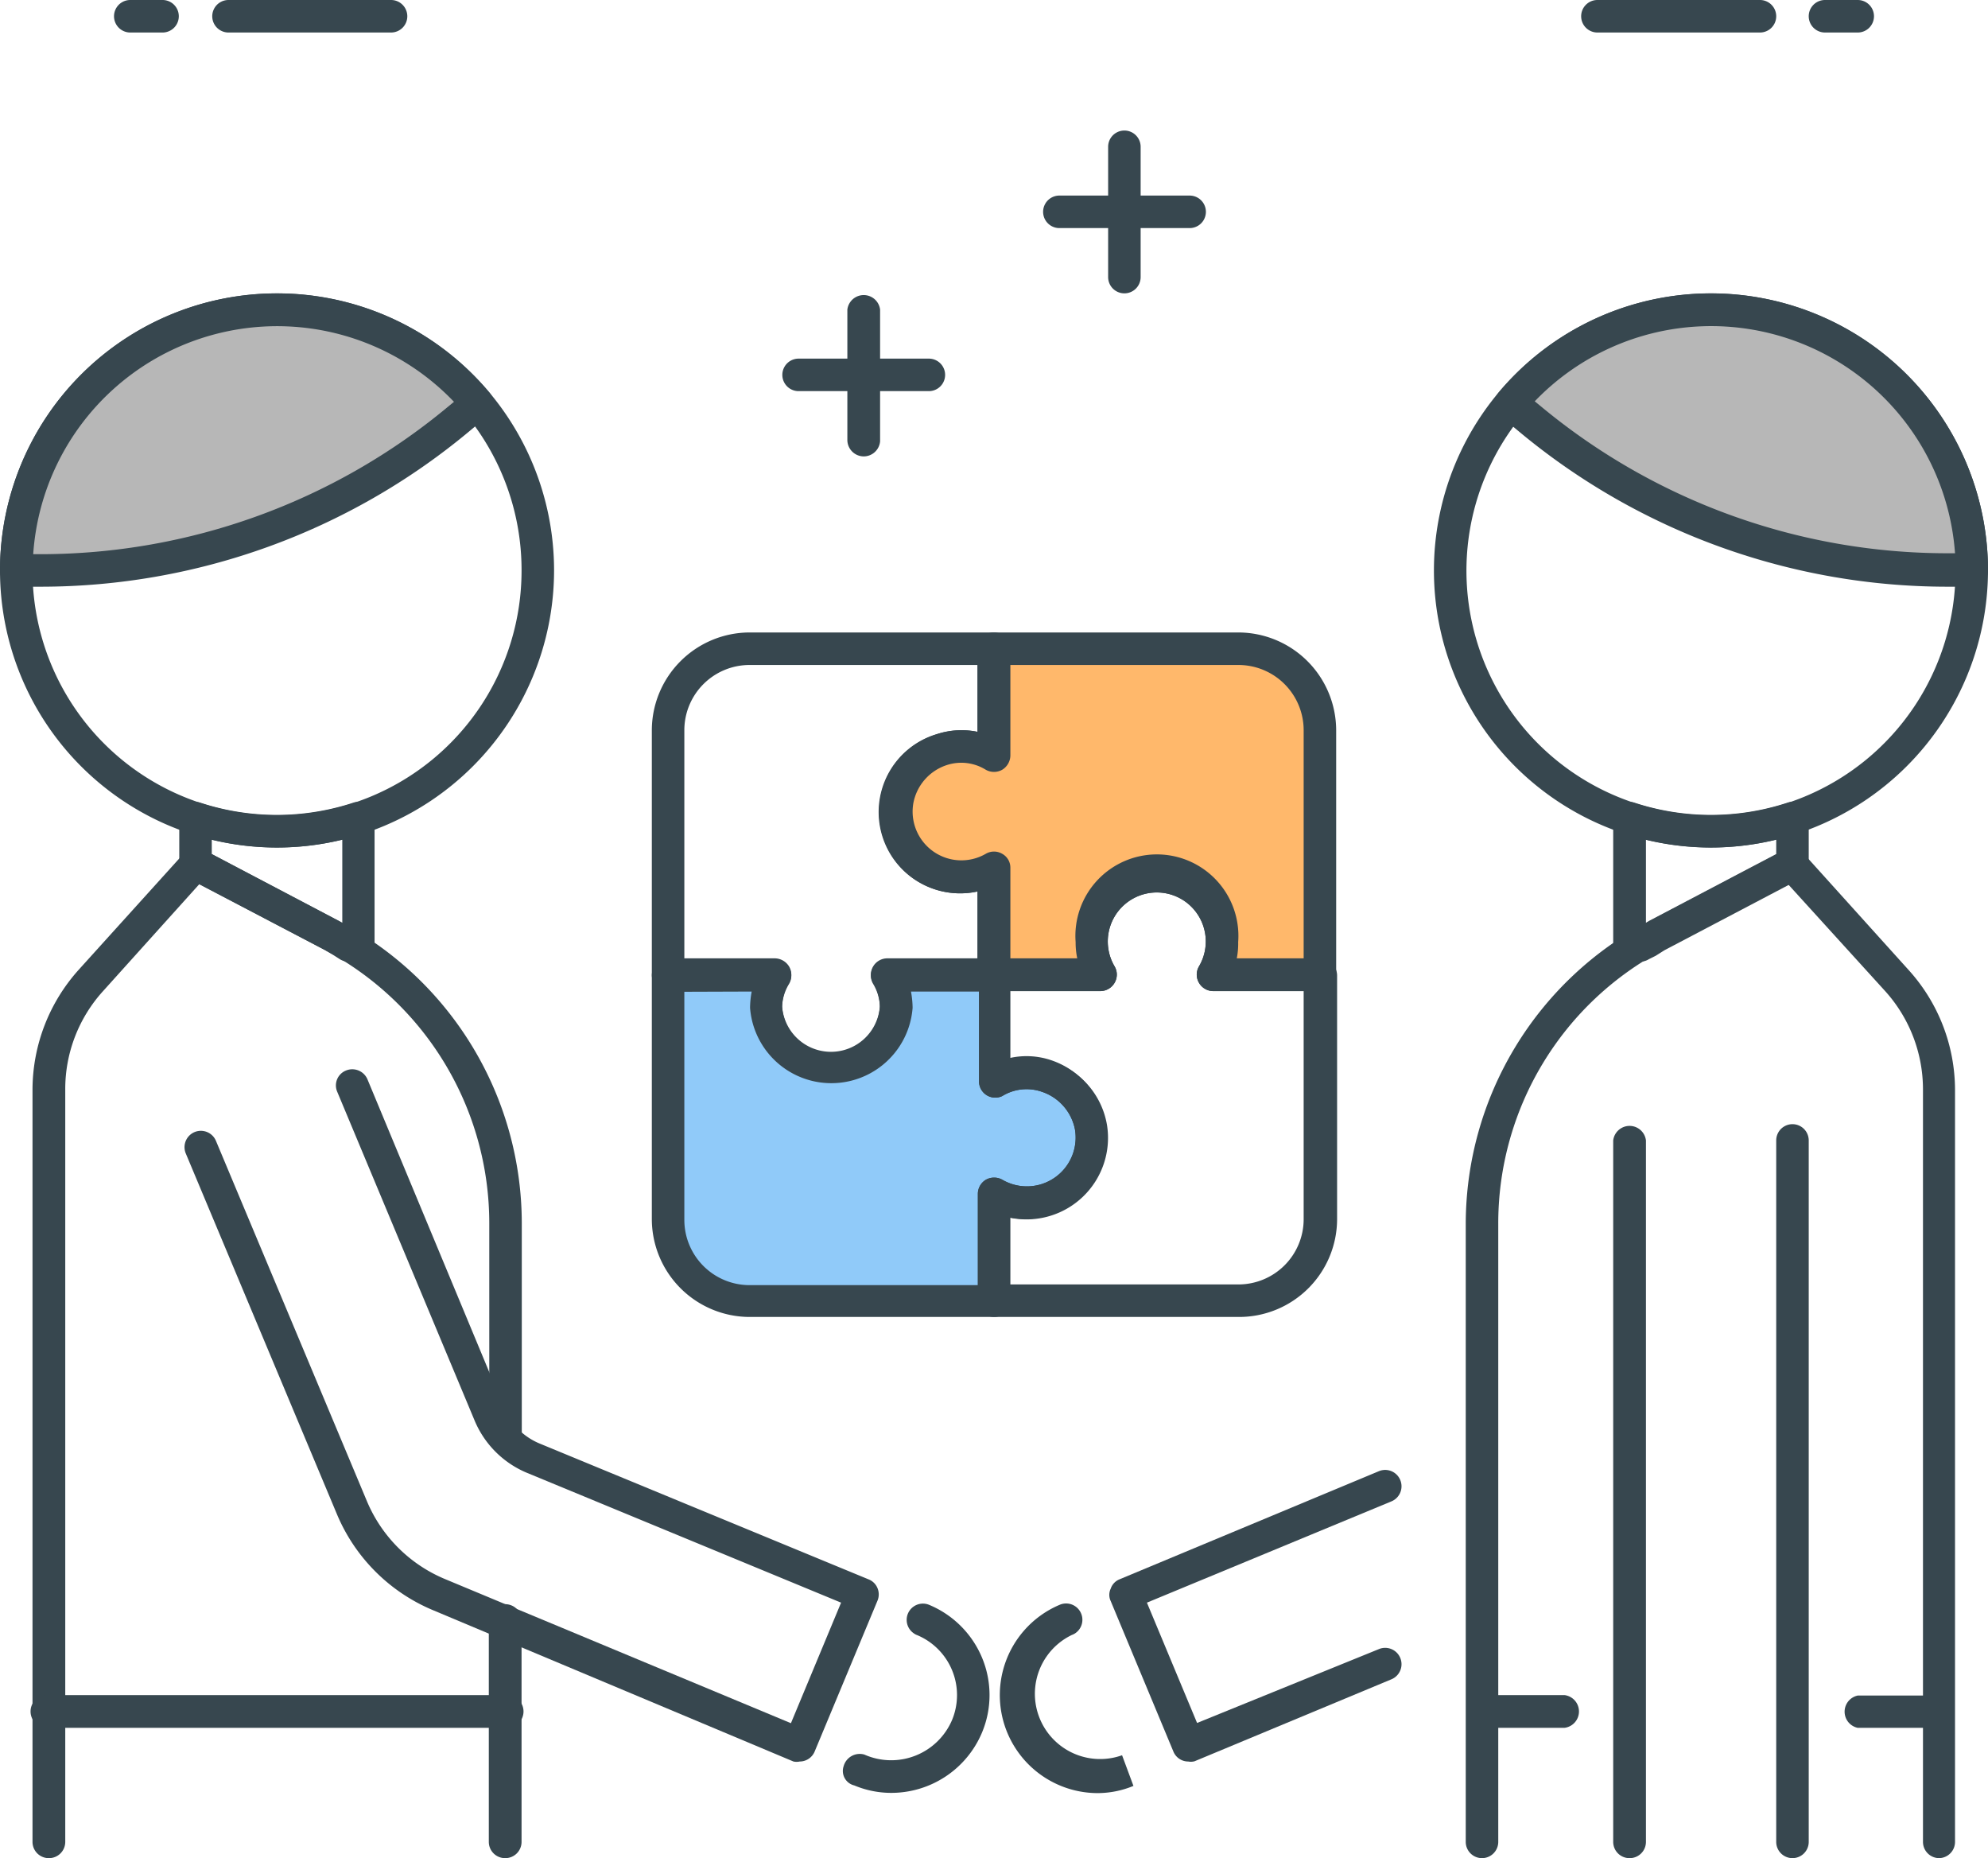
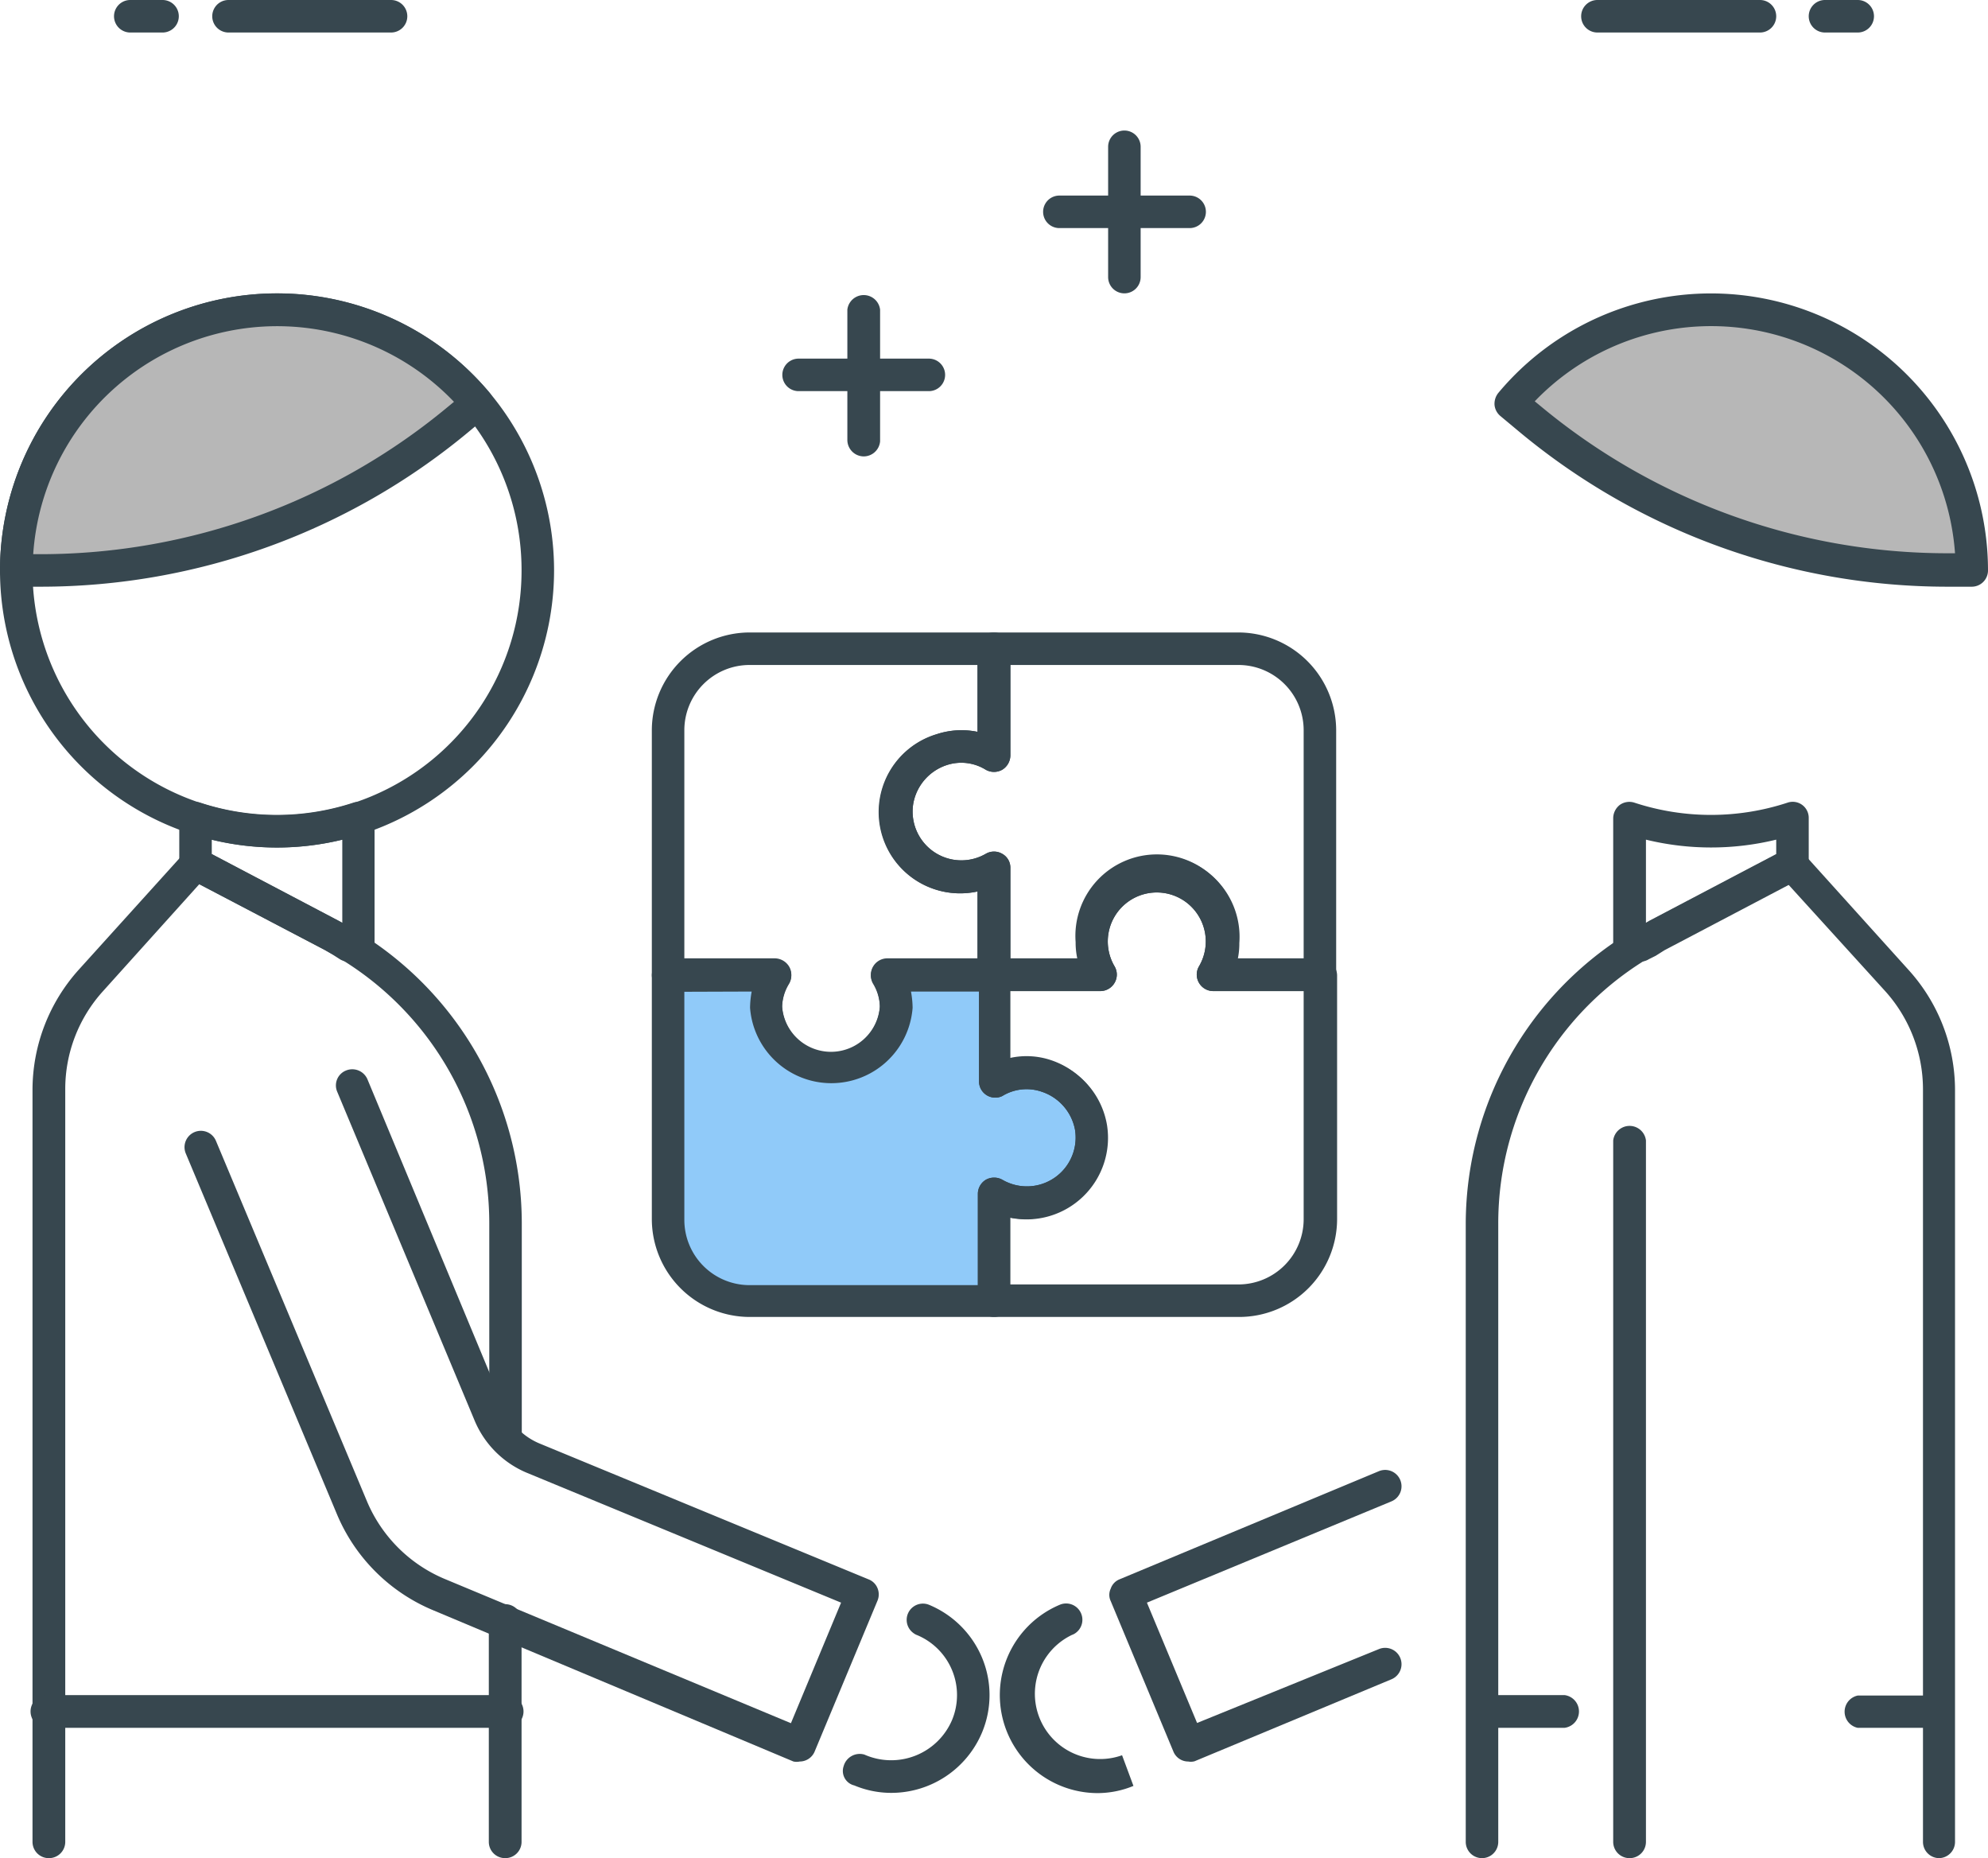
<svg xmlns="http://www.w3.org/2000/svg" viewBox="0 0 85.61 80" width="85.61" height="80">
  <defs>
    <style>.cls-1{fill:#37474f;}.cls-2{fill:#90caf9;}.cls-3{fill:#ffb86b;}.cls-4{fill:#b7b7b7;}</style>
  </defs>
  <g id="Capa_2" data-name="Capa 2">
    <g id="Capa_1-2" data-name="Capa 1">
      <path class="cls-1" d="M75.79,1.4h-7a.7.7,0,0,1-.7-.7.7.7,0,0,1,.7-.7h7a.7.7,0,0,1,.7.7A.7.7,0,0,1,75.79,1.4Z" />
      <path class="cls-1" d="M80,1.4H78.6a.7.7,0,0,1-.71-.7A.7.7,0,0,1,78.6,0H80a.7.7,0,0,1,.7.7A.7.7,0,0,1,80,1.4Z" />
      <path class="cls-1" d="M16.84,1.4h-7a.7.7,0,1,1,0-1.4h7a.7.7,0,0,1,.7.7A.7.7,0,0,1,16.84,1.4Z" />
      <path class="cls-1" d="M7,1.4H5.61a.7.7,0,0,1,0-1.4H7A.7.7,0,1,1,7,1.4Z" />
      <path class="cls-1" d="M35.79,46.88a3.51,3.51,0,0,1-3.51-3.51,4.05,4.05,0,0,1,.07-.7H28.77a.7.7,0,0,1-.7-.71V31.44a4.22,4.22,0,0,1,4.21-4.21H42.81a.7.7,0,0,1,.7.7v4.6a.73.73,0,0,1-.35.61.72.72,0,0,1-.71,0,2,2,0,0,0-1.68-.2,2.14,2.14,0,0,0-1.44,1.65,2.1,2.1,0,0,0,3.12,2.17.7.7,0,0,1,.71,0,.68.68,0,0,1,.35.61V42a.7.7,0,0,1-.7.71H39.23a4.05,4.05,0,0,1,.07.7A3.52,3.52,0,0,1,35.79,46.88Zm-6.32-5.62h3.9a.73.73,0,0,1,.61.35.7.7,0,0,1,0,.71,2,2,0,0,0-.3,1,2.11,2.11,0,0,0,4.21,0,2,2,0,0,0-.29-1,.7.7,0,0,1,0-.71.71.71,0,0,1,.61-.35h3.9V38.38a3.5,3.5,0,0,1-1.76-6.77h0a3.41,3.41,0,0,1,1.76-.1V28.63H32.28a2.81,2.81,0,0,0-2.81,2.81Z" />
      <path class="cls-2" d="M45.06,46.31a2.71,2.71,0,0,0-2.25.26V42h-4.6a2.78,2.78,0,0,1,.39,1.4,2.81,2.81,0,0,1-5.62,0,2.78,2.78,0,0,1,.39-1.4h-4.6V52.49A3.51,3.51,0,0,0,32.28,56H42.81V51.4a2.78,2.78,0,0,0,1.4.39A2.81,2.81,0,0,0,47,48.51,2.84,2.84,0,0,0,45.06,46.31Z" />
      <path class="cls-1" d="M42.81,56.7H32.28a4.22,4.22,0,0,1-4.21-4.21V42a.7.7,0,0,1,.7-.7h4.6a.73.73,0,0,1,.61.35.7.7,0,0,1,0,.71,2,2,0,0,0-.3,1,2.11,2.11,0,0,0,4.21,0,2,2,0,0,0-.29-1,.7.7,0,0,1,0-.71.71.71,0,0,1,.61-.35h4.6a.71.71,0,0,1,.7.7v3.59a3.31,3.31,0,0,1,1.76.09h0a3.5,3.5,0,0,1,2.4,2.75,3.51,3.51,0,0,1-4.16,4V56A.7.7,0,0,1,42.81,56.7Zm-13.34-14v9.82a2.81,2.81,0,0,0,2.81,2.81h9.83V51.4a.71.71,0,0,1,.35-.61.73.73,0,0,1,.7,0,2.1,2.1,0,0,0,3.13-2.17A2.13,2.13,0,0,0,44.85,47h0a2,2,0,0,0-1.69.19.7.7,0,0,1-1-.6v-3.9H39.23a4.05,4.05,0,0,1,.07.7,3.51,3.51,0,0,1-7,0,4.05,4.05,0,0,1,.07-.7Z" />
      <path class="cls-1" d="M53.33,56.7H42.81a.7.7,0,0,1-.7-.7V51.4a.71.71,0,0,1,.35-.61.73.73,0,0,1,.7,0,2.1,2.1,0,0,0,3.13-2.17A2.15,2.15,0,0,0,44.85,47a2,2,0,0,0-1.69.19.7.7,0,0,1-1-.6V42a.7.7,0,0,1,.7-.7h3.58a3.26,3.26,0,0,1-.07-.7,3.51,3.51,0,1,1,7,0,3.26,3.26,0,0,1-.07.7h3.58a.7.7,0,0,1,.7.7V52.49A4.22,4.22,0,0,1,53.33,56.7Zm-9.82-1.4h9.82a2.81,2.81,0,0,0,2.81-2.81V42.67h-3.9a.71.71,0,0,1-.61-.36.7.7,0,0,1,0-.7,2.11,2.11,0,1,0-3.63,0,.7.7,0,0,1,0,.7.71.71,0,0,1-.61.36h-3.9v2.88a3.31,3.31,0,0,1,1.76.09,3.51,3.51,0,0,1-1.76,6.78V55.3Z" />
-       <path class="cls-3" d="M42.81,27.93v4.6a2.71,2.71,0,0,0-2.25-.25,2.8,2.8,0,1,0,2.25,5.09V42H47.4a2.81,2.81,0,1,1,4.84,0h4.6V31.44a3.51,3.51,0,0,0-3.51-3.51Z" />
      <path class="cls-1" d="M56.84,42.67h-4.6a.71.71,0,0,1-.61-.36.7.7,0,0,1,0-.7,2.11,2.11,0,1,0-3.63,0,.7.7,0,0,1,0,.7.71.71,0,0,1-.61.36h-4.6a.7.7,0,0,1-.7-.71V38.38a3.5,3.5,0,0,1-1.76-6.77,3.4,3.4,0,0,1,1.76-.1V27.93a.7.7,0,0,1,.7-.7H53.33a4.22,4.22,0,0,1,4.21,4.21V42A.7.7,0,0,1,56.84,42.67Zm-3.58-1.41h2.88V31.44a2.81,2.81,0,0,0-2.81-2.81H43.51v3.9a.73.73,0,0,1-.35.61.72.72,0,0,1-.71,0,2,2,0,0,0-1.68-.2,2.14,2.14,0,0,0-1.44,1.65,2.1,2.1,0,0,0,3.12,2.17.7.7,0,0,1,.71,0,.68.68,0,0,1,.35.61v3.89h2.88a3.26,3.26,0,0,1-.07-.7,3.51,3.51,0,1,1,7,0A3.26,3.26,0,0,1,53.26,41.26Z" />
      <path class="cls-1" d="M37.19,19.65a.71.71,0,0,1-.7-.7V13.33a.71.71,0,0,1,1.41,0V19A.71.71,0,0,1,37.19,19.65Z" />
      <path class="cls-1" d="M40,16.84H34.39a.7.7,0,1,1,0-1.4H40a.7.7,0,1,1,0,1.4Z" />
      <path class="cls-1" d="M48.42,12.63a.7.7,0,0,1-.7-.7V6.32a.7.7,0,1,1,1.4,0v5.61A.7.7,0,0,1,48.42,12.63Z" />
      <path class="cls-1" d="M51.23,9.82H45.62a.7.7,0,1,1,0-1.4h5.61a.7.7,0,1,1,0,1.4Z" />
      <path class="cls-1" d="M11.93,36.49A11.93,11.93,0,1,1,23.86,24.56,11.94,11.94,0,0,1,11.93,36.49Zm0-22.45A10.53,10.53,0,1,0,22.46,24.56,10.54,10.54,0,0,0,11.93,14Z" />
      <path class="cls-4" d="M19.72,18.07l.83-.7A11.23,11.23,0,0,0,.7,24.56H1.76A28.13,28.13,0,0,0,19.72,18.07Z" />
      <path class="cls-1" d="M1.76,25.26H.7a.7.7,0,0,1-.7-.7,11.93,11.93,0,0,1,21.09-7.64.71.71,0,0,1,.16.52.73.73,0,0,1-.25.47l-.84.7A28.83,28.83,0,0,1,1.76,25.26Zm-.33-1.4h.33a27.46,27.46,0,0,0,17.51-6.33h0l.28-.23A10.53,10.53,0,0,0,1.43,23.86Z" />
      <path class="cls-1" d="M34.44,75.84a.65.65,0,0,1-.27,0L18.66,69.33a7.71,7.71,0,0,1-4.16-4.16L8,49.66a.7.7,0,0,1,1.3-.54L15.8,64.63A6.26,6.26,0,0,0,19.2,68l14.86,6.19L36.22,69,22.69,63.41a4.19,4.19,0,0,1-2.26-2.27L14.52,47a.69.69,0,0,1,.38-.91.71.71,0,0,1,.92.37l5.9,14.18a2.81,2.81,0,0,0,1.52,1.51L37.41,68a.68.68,0,0,1,.38.38.7.7,0,0,1,0,.53l-2.7,6.48A.7.7,0,0,1,34.44,75.84Z" />
      <path class="cls-1" d="M21.75,80a.7.7,0,0,1-.7-.7V69.86a.71.71,0,1,1,1.41,0V79.3A.7.7,0,0,1,21.75,80Z" />
      <path class="cls-1" d="M2.11,80a.7.7,0,0,1-.71-.7V46.9a7.74,7.74,0,0,1,2-5.16l4.52-5a.7.7,0,0,1,.85-.15l5.83,3.07a14.7,14.7,0,0,1,7.87,13V61.9a.7.7,0,1,1-1.4,0V52.68a13.32,13.32,0,0,0-7.12-11.8L8.58,38.07,4.43,42.68A6.27,6.27,0,0,0,2.81,46.9V79.3A.7.7,0,0,1,2.11,80Z" />
      <path class="cls-1" d="M38.39,77.19a4.12,4.12,0,0,1-1.6-.32.64.64,0,0,1-.46-.83.72.72,0,0,1,.89-.5A2.85,2.85,0,0,0,41,74.05,2.8,2.8,0,0,0,39.5,70.4a.55.55,0,0,1-.15-.08h0A.7.7,0,0,1,40,69.09a4.23,4.23,0,0,1,2.29,2.28,4.18,4.18,0,0,1,0,3.22A4.24,4.24,0,0,1,38.39,77.19Z" />
      <path class="cls-1" d="M15.44,41.4H15a.68.68,0,0,1-.36-.1l-.28-.18-.39-.23L8.1,37.81a.69.69,0,0,1-.38-.62v-2A.73.73,0,0,1,8,34.65a.71.71,0,0,1,.63-.09,10.57,10.57,0,0,0,6.58,0,.71.71,0,0,1,.63.09.73.73,0,0,1,.29.57V40.7A.7.7,0,0,1,15.44,41.4ZM9.12,36.77l5.46,2.87.16.09V36.15a11.87,11.87,0,0,1-5.62,0Z" />
      <path class="cls-1" d="M21.75,74.39H2.11a.71.71,0,1,1,0-1.41H21.75a.71.71,0,1,1,0,1.41Z" />
-       <path class="cls-1" d="M73.68,36.49A11.93,11.93,0,1,1,85.61,24.56,11.95,11.95,0,0,1,73.68,36.49Zm0-22.45A10.53,10.53,0,1,0,84.21,24.56,10.53,10.53,0,0,0,73.68,14Z" />
      <path class="cls-4" d="M65.9,18.07l-.84-.7a11.23,11.23,0,0,1,19.85,7.19H83.85A28.08,28.08,0,0,1,65.9,18.07Z" />
      <path class="cls-1" d="M84.91,25.26H83.85a28.83,28.83,0,0,1-18.4-6.65l-.84-.7a.71.71,0,0,1-.25-.47.75.75,0,0,1,.16-.52,11.93,11.93,0,0,1,21.09,7.64A.7.7,0,0,1,84.91,25.26Zm-18.84-8,.28.23h0a27.41,27.41,0,0,0,17.5,6.33h.34A10.53,10.53,0,0,0,66.07,17.3Z" />
      <path class="cls-1" d="M47.25,77.2a4.22,4.22,0,0,1-1.61-8.11.7.7,0,0,1,.89.32.7.7,0,0,1-.23.91.61.61,0,0,1-.14.07,2.81,2.81,0,0,0,2.16,5.18l.49,1.32A4.06,4.06,0,0,1,47.25,77.2Z" />
      <path class="cls-1" d="M51.17,75.84a.69.69,0,0,1-.64-.43l-2.7-6.48a.62.62,0,0,1,0-.53A.66.66,0,0,1,48.2,68l11.18-4.66a.7.7,0,1,1,.54,1.3L49.39,69l2.16,5.18L59.38,71a.7.7,0,1,1,.54,1.3l-8.48,3.53A.62.62,0,0,1,51.17,75.84Z" />
      <path class="cls-1" d="M70.18,80a.7.7,0,0,1-.71-.7V49.1a.71.71,0,0,1,1.41,0V79.3A.7.7,0,0,1,70.18,80Z" />
-       <path class="cls-1" d="M77.19,80a.7.7,0,0,1-.7-.7V49.1a.7.7,0,1,1,1.4,0V79.3A.7.7,0,0,1,77.19,80Z" />
      <path class="cls-1" d="M83.51,80a.7.7,0,0,1-.7-.7V46.9a6.32,6.32,0,0,0-1.62-4.22L77,38.07l-5.35,2.81a13.31,13.31,0,0,0-7.13,11.8V79.3a.7.7,0,0,1-1.4,0V52.68a14.72,14.72,0,0,1,7.87-13l5.84-3.07a.72.72,0,0,1,.85.15l4.51,5a7.71,7.71,0,0,1,2,5.17V79.3A.7.7,0,0,1,83.51,80Z" />
-       <path class="cls-1" d="M70.65,41.4h-.47a.7.7,0,0,1-.71-.7V35.22a.73.73,0,0,1,.29-.57.71.71,0,0,1,.63-.09,10.57,10.57,0,0,0,6.58,0,.69.69,0,0,1,.92.66v2a.7.7,0,0,1-.37.62l-5.84,3.07-.38.24L71,41.3A.65.65,0,0,1,70.65,41.4Zm.23-5.25v3.58l.15-.09,5.46-2.87v-.62A11.83,11.83,0,0,1,70.88,36.15Z" />
+       <path class="cls-1" d="M70.65,41.4h-.47a.7.7,0,0,1-.71-.7V35.22a.73.73,0,0,1,.29-.57.71.71,0,0,1,.63-.09,10.57,10.57,0,0,0,6.58,0,.69.69,0,0,1,.92.66v2a.7.7,0,0,1-.37.62l-5.84,3.07-.38.24L71,41.3A.65.65,0,0,1,70.65,41.4m.23-5.25v3.58l.15-.09,5.46-2.87v-.62A11.83,11.83,0,0,1,70.88,36.15Z" />
      <path class="cls-1" d="M67.37,74.39H63.86a.71.71,0,0,1,0-1.41h3.51a.71.71,0,0,1,0,1.41Z" />
      <path class="cls-1" d="M83.51,74.39H80A.71.71,0,0,1,80,73h3.51a.71.71,0,0,1,0,1.41Z" />
    </g>
  </g>
</svg>